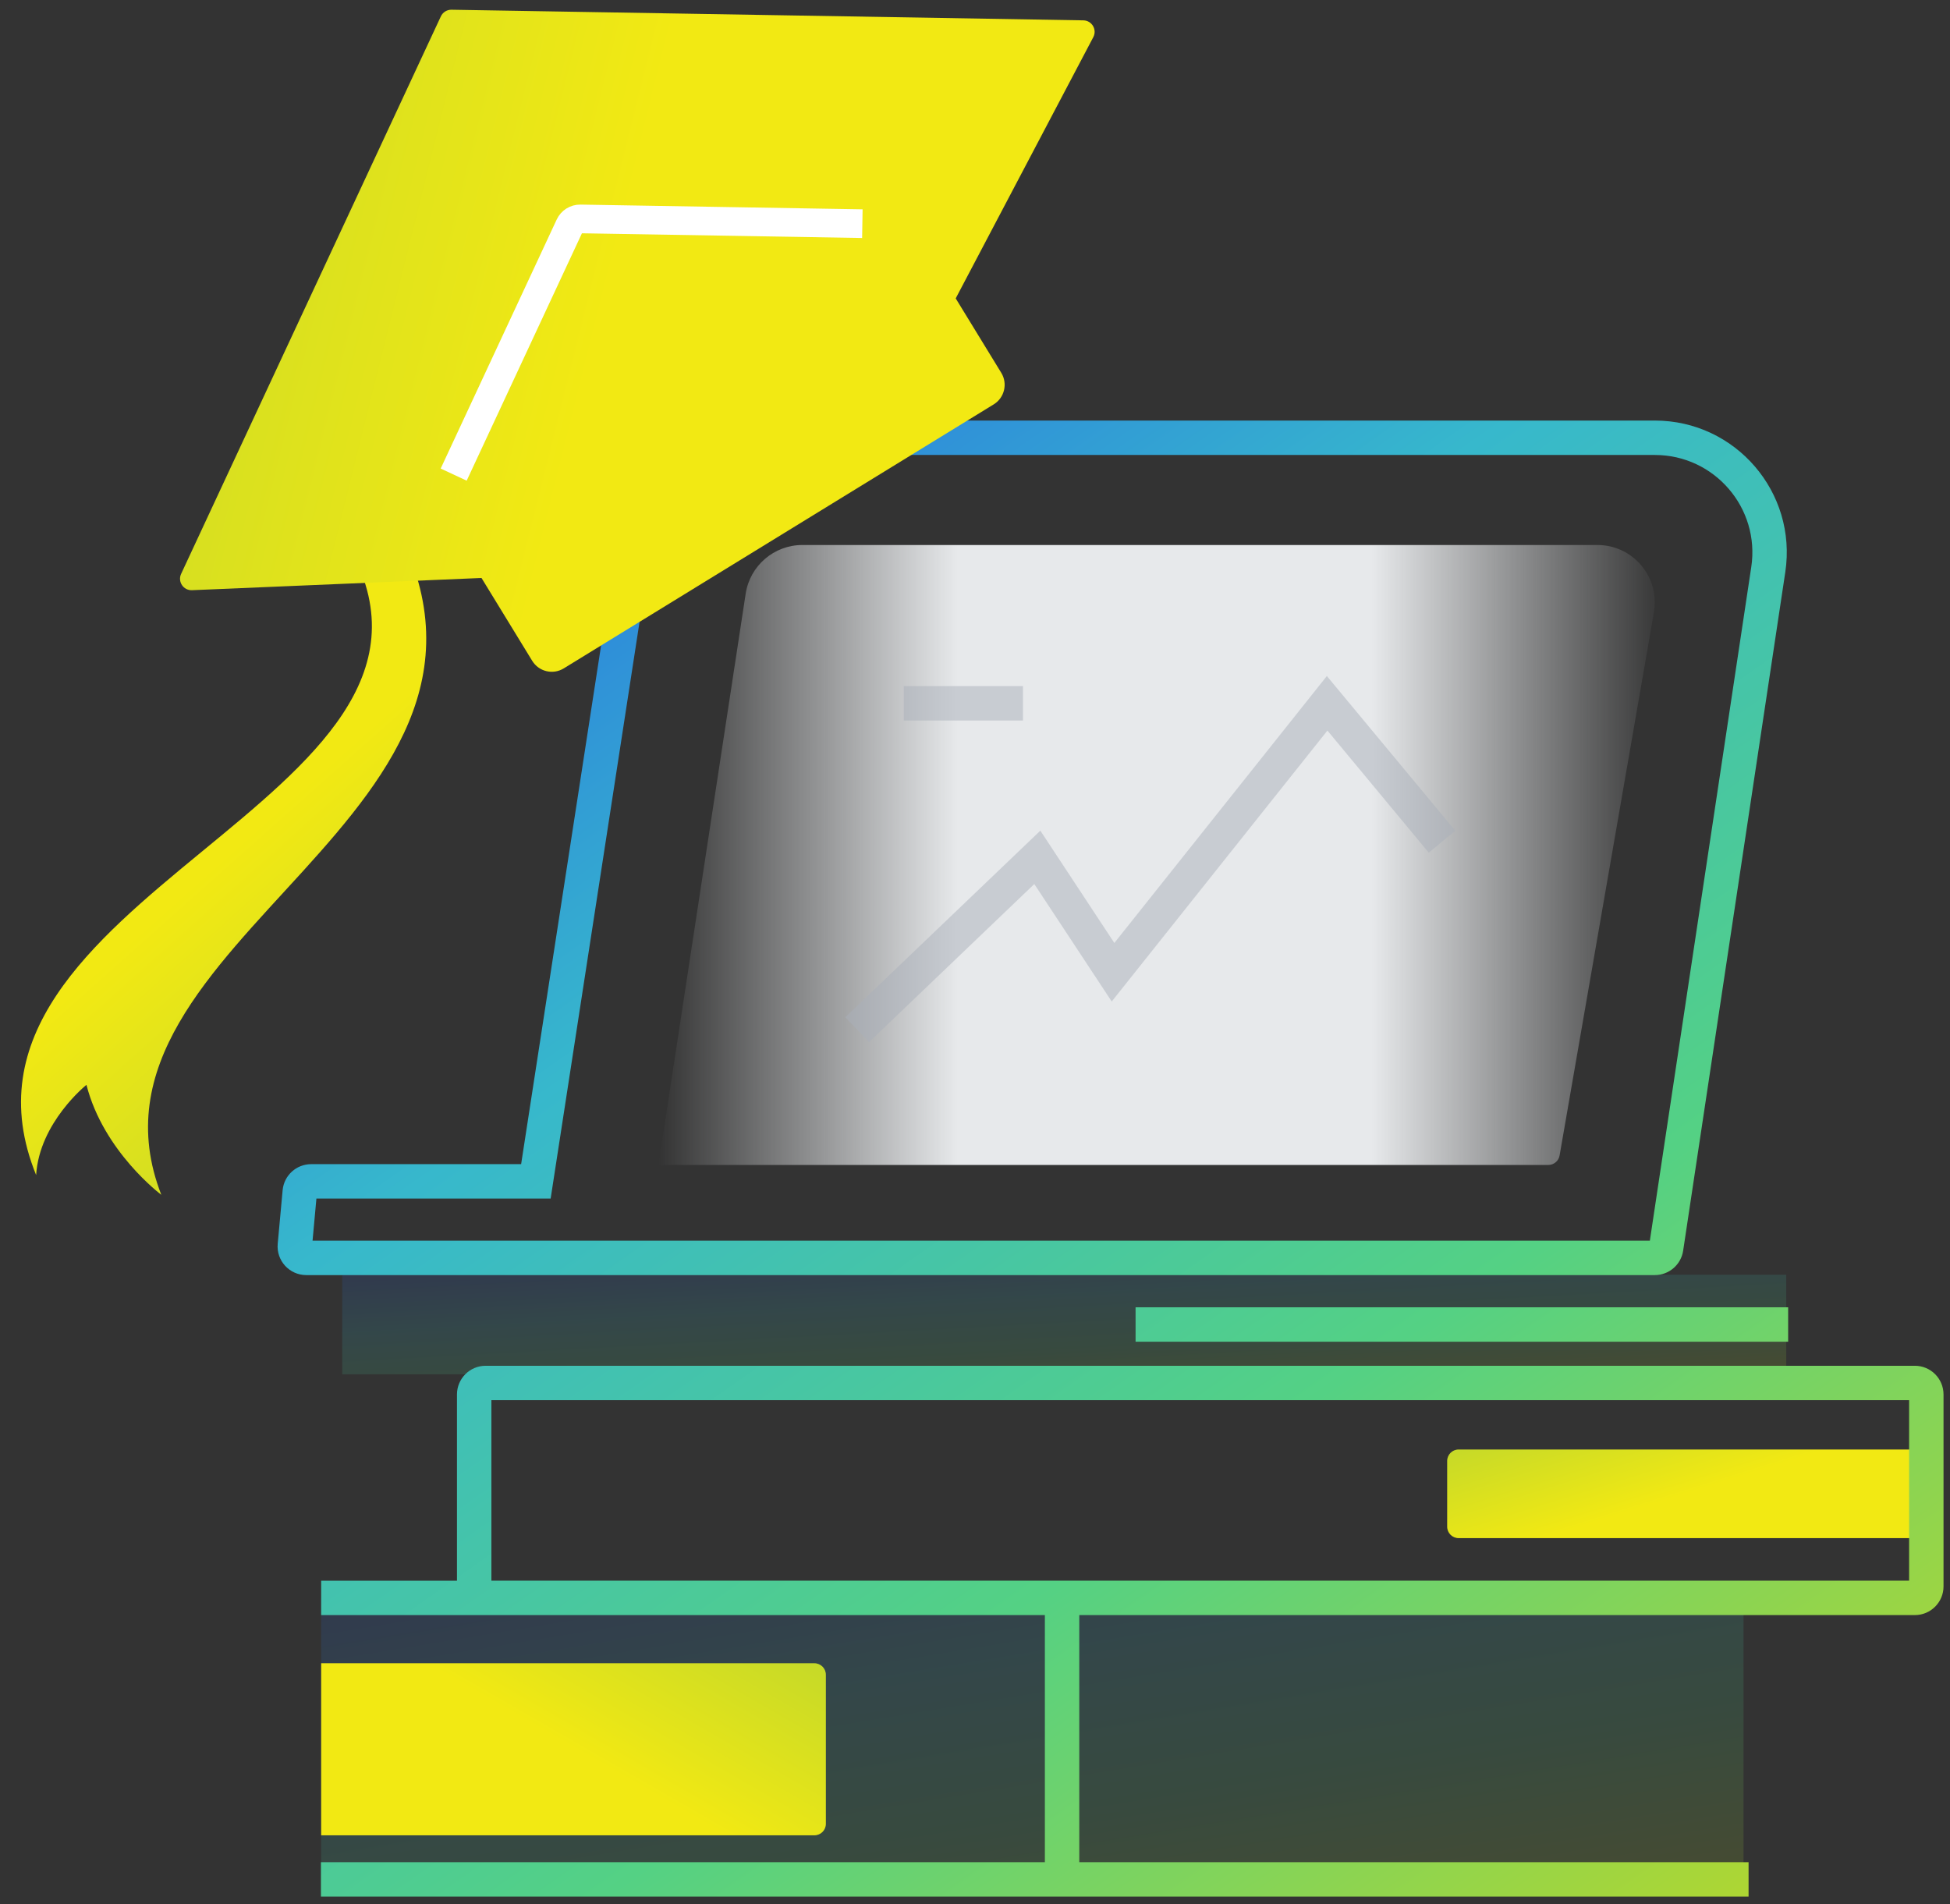
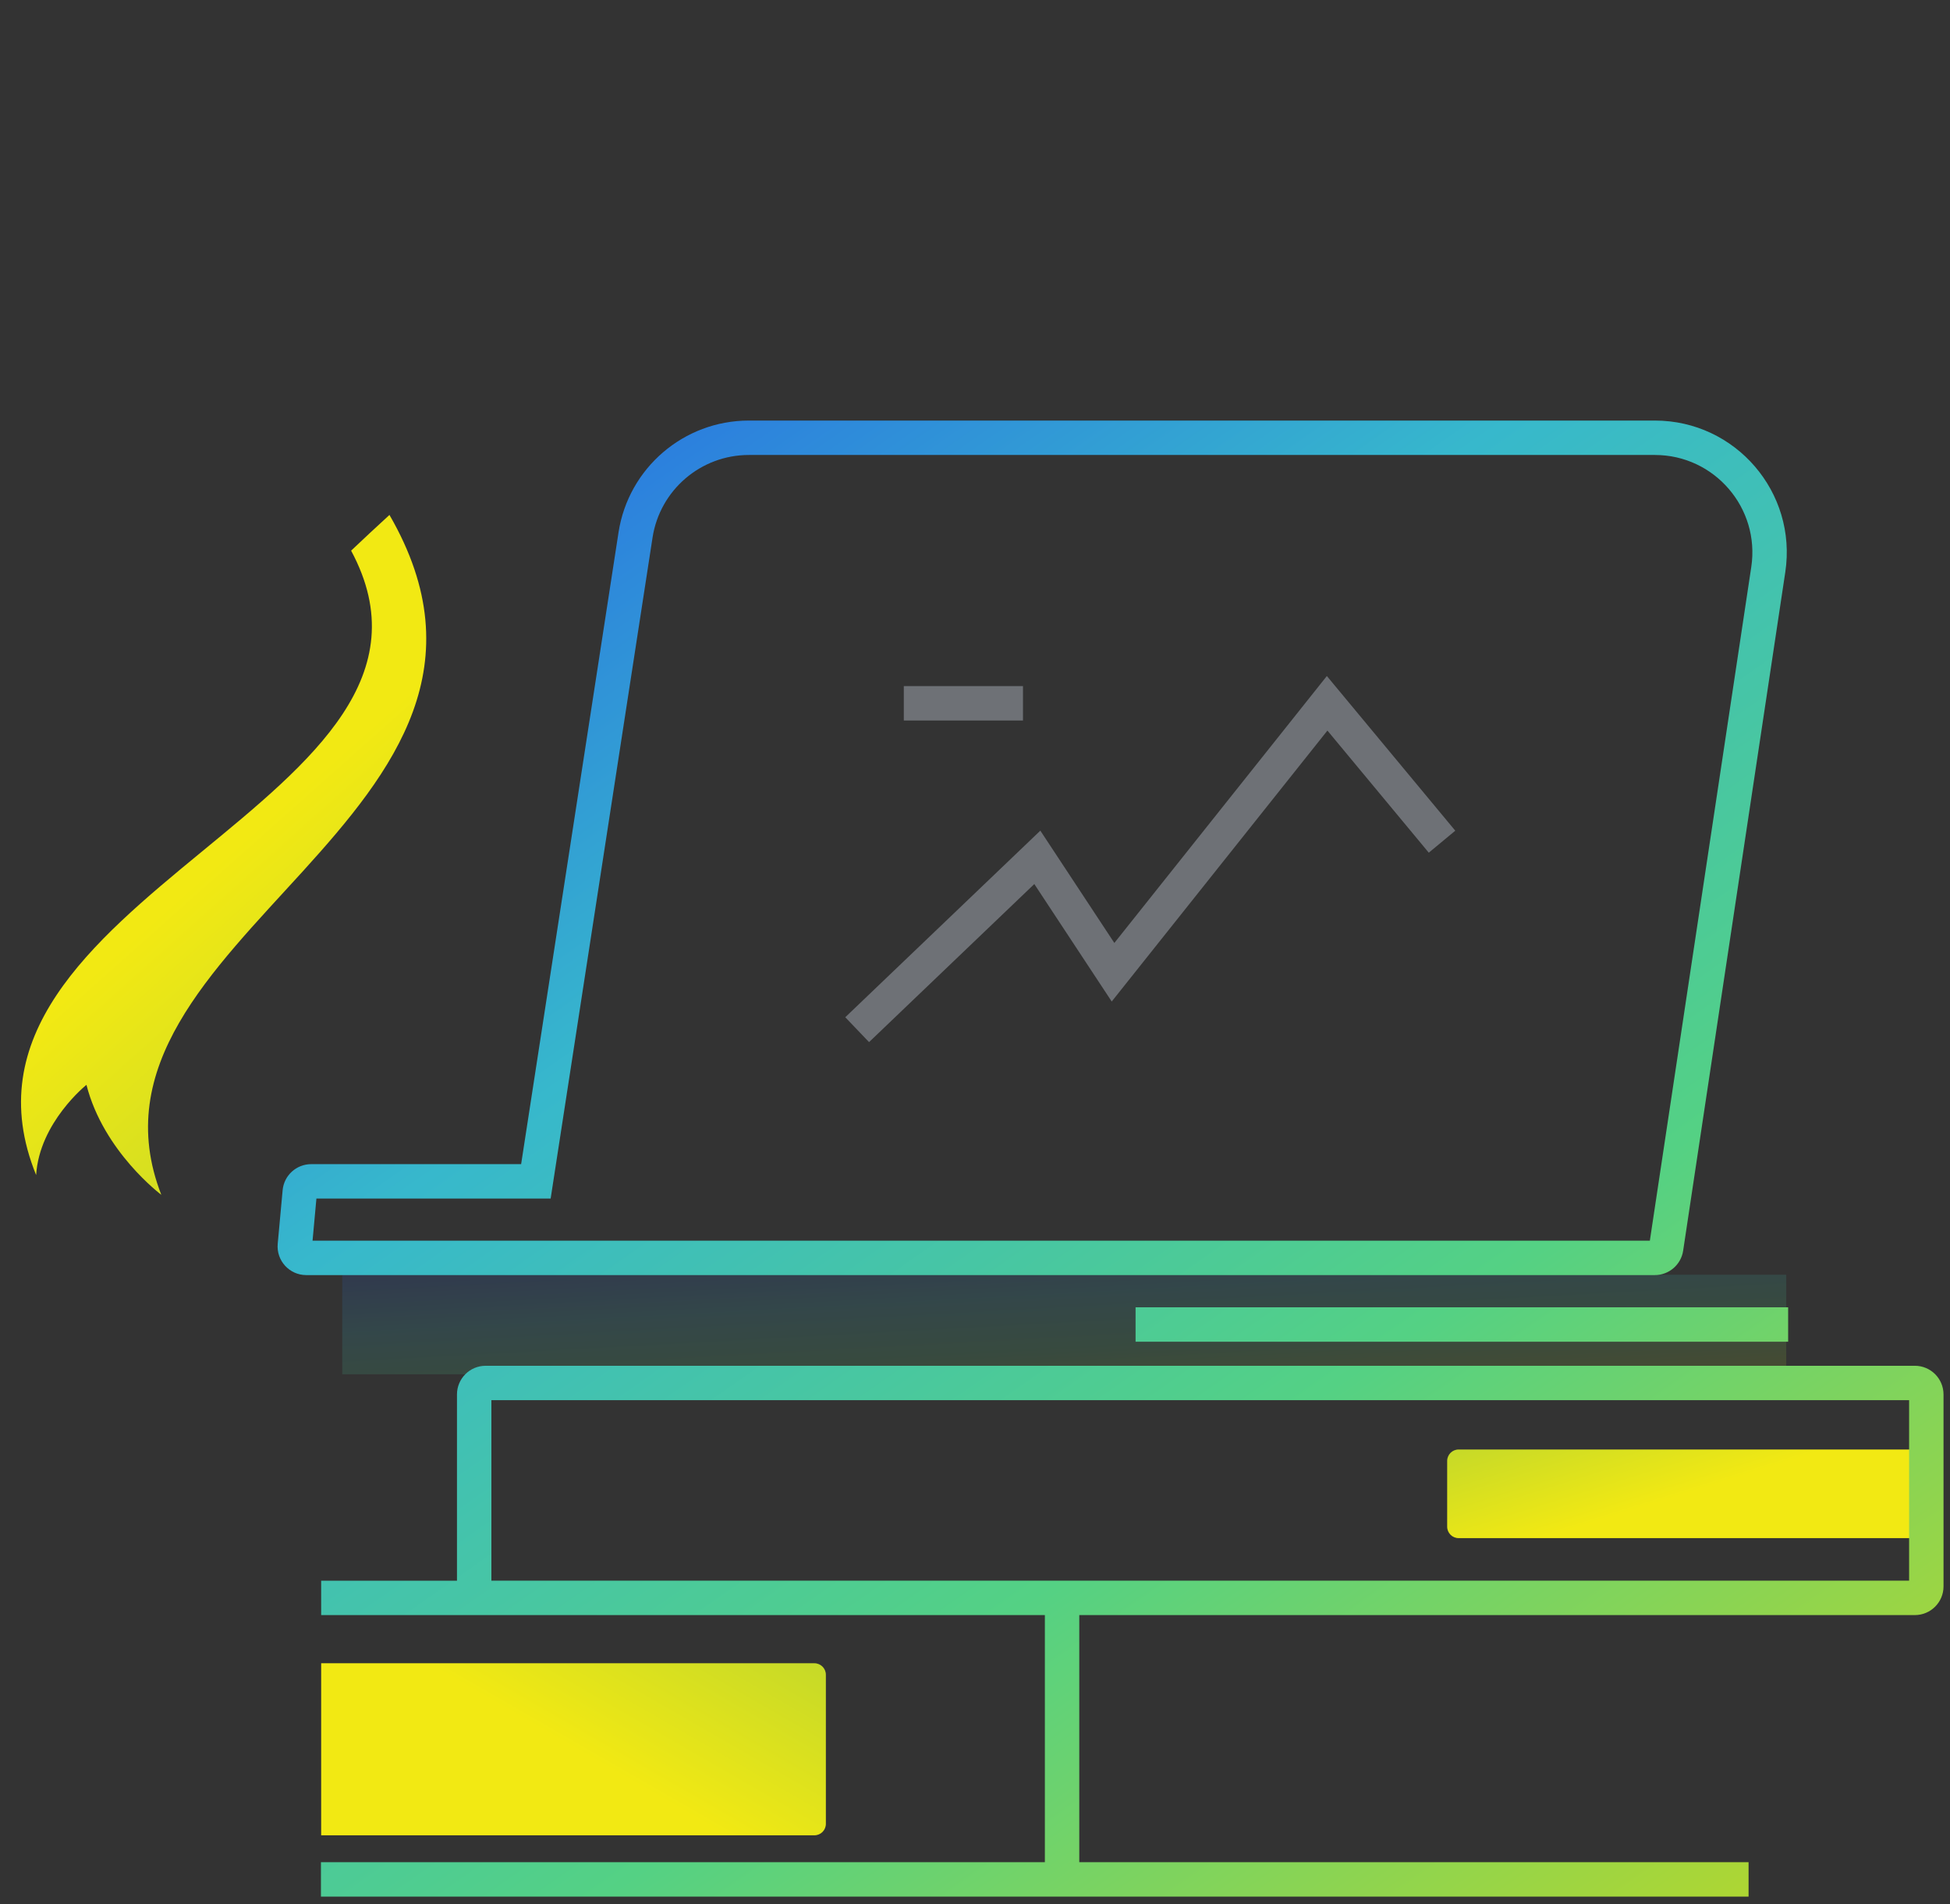
<svg xmlns="http://www.w3.org/2000/svg" width="170" height="166" viewBox="0 0 170 166" fill="none">
  <rect x="0" y="0" width="170" height="166" fill="#333333" stroke="none" />
  <path opacity="0.15" d="M155.722 111.131L29.836 111.131L29.836 119.81L155.722 119.81L155.722 111.131Z" fill="url(#paint0_linear)" />
-   <path opacity="0.15" d="M151.999 165L27.999 165L27.999 139.275L151.999 139.275L151.999 165Z" fill="url(#paint1_linear)" />
  <path d="M166.935 126.365H127.163C126.611 126.365 126.163 126.812 126.163 127.365V133.092C126.163 133.644 126.611 134.092 127.163 134.092H166.935C167.487 134.092 167.935 133.644 167.935 133.092V127.365C167.935 126.812 167.487 126.365 166.935 126.365Z" fill="url(#paint2_linear)" />
  <path fill-rule="evenodd" clip-rule="evenodd" d="M56.888 46.868C57.527 42.723 61.094 39.664 65.289 39.664H144.27C149.468 39.664 153.449 44.288 152.675 49.429L143.833 108.161H27.248L27.585 104.489H46.718H48.005L48.201 103.217L56.888 46.868ZM65.289 36.664C59.614 36.664 54.788 40.803 53.923 46.411L45.432 101.489H27.129C25.837 101.489 24.758 102.473 24.64 103.76L24.211 108.433C24.076 109.898 25.23 111.161 26.7 111.161H144.264C145.501 111.161 146.552 110.257 146.736 109.034L155.641 49.876C156.688 42.921 151.303 36.664 144.27 36.664H65.289ZM155.89 116.97H98.999V113.97H155.89V116.97ZM91.091 162.344H27.979V165.344H92.591H152.44V162.344H94.091V140.801H166.935C168.315 140.801 169.435 139.682 169.435 138.301V121.566C169.435 120.185 168.315 119.066 166.935 119.066H42.339C40.958 119.066 39.839 120.185 39.839 121.566V137.802H27.999L27.999 140.802H43.077V140.801H91.091V162.344ZM42.839 122.066V137.801H166.435V122.066H42.839Z" fill="url(#paint3_linear)" />
  <path d="M27.999 145H70.999C71.551 145 71.999 145.447 71.999 146V159C71.999 159.552 71.551 160 70.999 160H27.999V145Z" fill="url(#paint4_linear)" />
-   <path d="M65.007 51.759L57.405 101.56H134.979C135.466 101.56 135.881 101.211 135.965 100.732L144.19 53.369C144.721 50.311 142.368 47.513 139.264 47.513H69.95C67.48 47.513 65.38 49.317 65.007 51.759Z" fill="url(#paint5_linear)" />
  <path d="M33.953 44.891C32.813 45.931 31.697 46.976 30.61 48.005C42.287 69.722 -6.701 78.184 3.15 102.44C3.431 97.855 7.537 94.574 7.537 94.574C9.023 100.404 14.063 104.161 14.063 104.161C5.36 81.82 49.069 71.016 33.953 44.891Z" fill="url(#paint6_linear)" />
-   <path fill-rule="evenodd" clip-rule="evenodd" d="M15.79 50.03L38.435 1.426C38.602 1.068 38.963 0.842 39.358 0.848L94.446 1.774C95.19 1.787 95.66 2.581 95.312 3.241L83.318 26.014L87.29 32.502C87.867 33.444 87.571 34.676 86.63 35.254L49.147 58.27C48.206 58.847 46.975 58.552 46.398 57.61L41.977 50.387L16.737 51.452C15.989 51.484 15.473 50.71 15.79 50.03Z" fill="url(#paint7_linear)" />
-   <path d="M39.552 41.376L49.667 19.664C49.834 19.306 50.196 19.079 50.59 19.086L75.18 19.499" stroke="white" stroke-width="2.5" />
  <path opacity="0.5" d="M74.727 89.766L90.433 74.742L97.034 84.758L115.699 61.312L125.715 73.377M89.183 61.312H78.794" stroke="#AAB1BA" stroke-width="3" />
  <defs>
    <linearGradient id="paint0_linear" x1="29.836" y1="111.131" x2="30.68" y2="126.622" gradientUnits="userSpaceOnUse">
      <stop stop-color="#2662E7" />
      <stop offset="0.326" stop-color="#37B8CC" />
      <stop offset="0.645" stop-color="#54D184" />
      <stop offset="1" stop-color="#BDD725" />
    </linearGradient>
    <linearGradient id="paint1_linear" x1="27.999" y1="139.275" x2="35.35" y2="184.12" gradientUnits="userSpaceOnUse">
      <stop stop-color="#2662E7" />
      <stop offset="0.326" stop-color="#37B8CC" />
      <stop offset="0.645" stop-color="#54D184" />
      <stop offset="1" stop-color="#BDD725" />
    </linearGradient>
    <linearGradient id="paint2_linear" x1="112.668" y1="122.712" x2="117.852" y2="139.313" gradientUnits="userSpaceOnUse">
      <stop stop-color="#A3CD39" />
      <stop offset="1" stop-color="#F2E913" />
    </linearGradient>
    <linearGradient id="paint3_linear" x1="24.2" y1="36.664" x2="132.423" y2="191.254" gradientUnits="userSpaceOnUse">
      <stop stop-color="#2662E7" />
      <stop offset="0.326" stop-color="#37B8CC" />
      <stop offset="0.645" stop-color="#54D184" />
      <stop offset="1" stop-color="#BDD725" />
    </linearGradient>
    <linearGradient id="paint4_linear" x1="86.214" y1="137.909" x2="70.924" y2="164.477" gradientUnits="userSpaceOnUse">
      <stop stop-color="#A3CD39" />
      <stop offset="1" stop-color="#F2E913" />
    </linearGradient>
    <linearGradient id="paint5_linear" x1="57.405" y1="47.513" x2="145.207" y2="47.513" gradientUnits="userSpaceOnUse">
      <stop stop-color="#E7E9EB" stop-opacity="0" />
      <stop offset="0.297" stop-color="#E7E9EB" />
      <stop offset="0.708" stop-color="#E7E9EB" />
      <stop offset="1" stop-color="#E7E9EB" stop-opacity="0" />
    </linearGradient>
    <linearGradient id="paint6_linear" x1="29.778" y1="130.783" x2="-2.639" y2="94.377" gradientUnits="userSpaceOnUse">
      <stop stop-color="#A3CD39" />
      <stop offset="1" stop-color="#F2E913" />
    </linearGradient>
    <linearGradient id="paint7_linear" x1="-39.217" y1="18.77" x2="49.287" y2="40.834" gradientUnits="userSpaceOnUse">
      <stop stop-color="#A3CD39" />
      <stop offset="1" stop-color="#F2E913" />
    </linearGradient>
  </defs>
</svg>